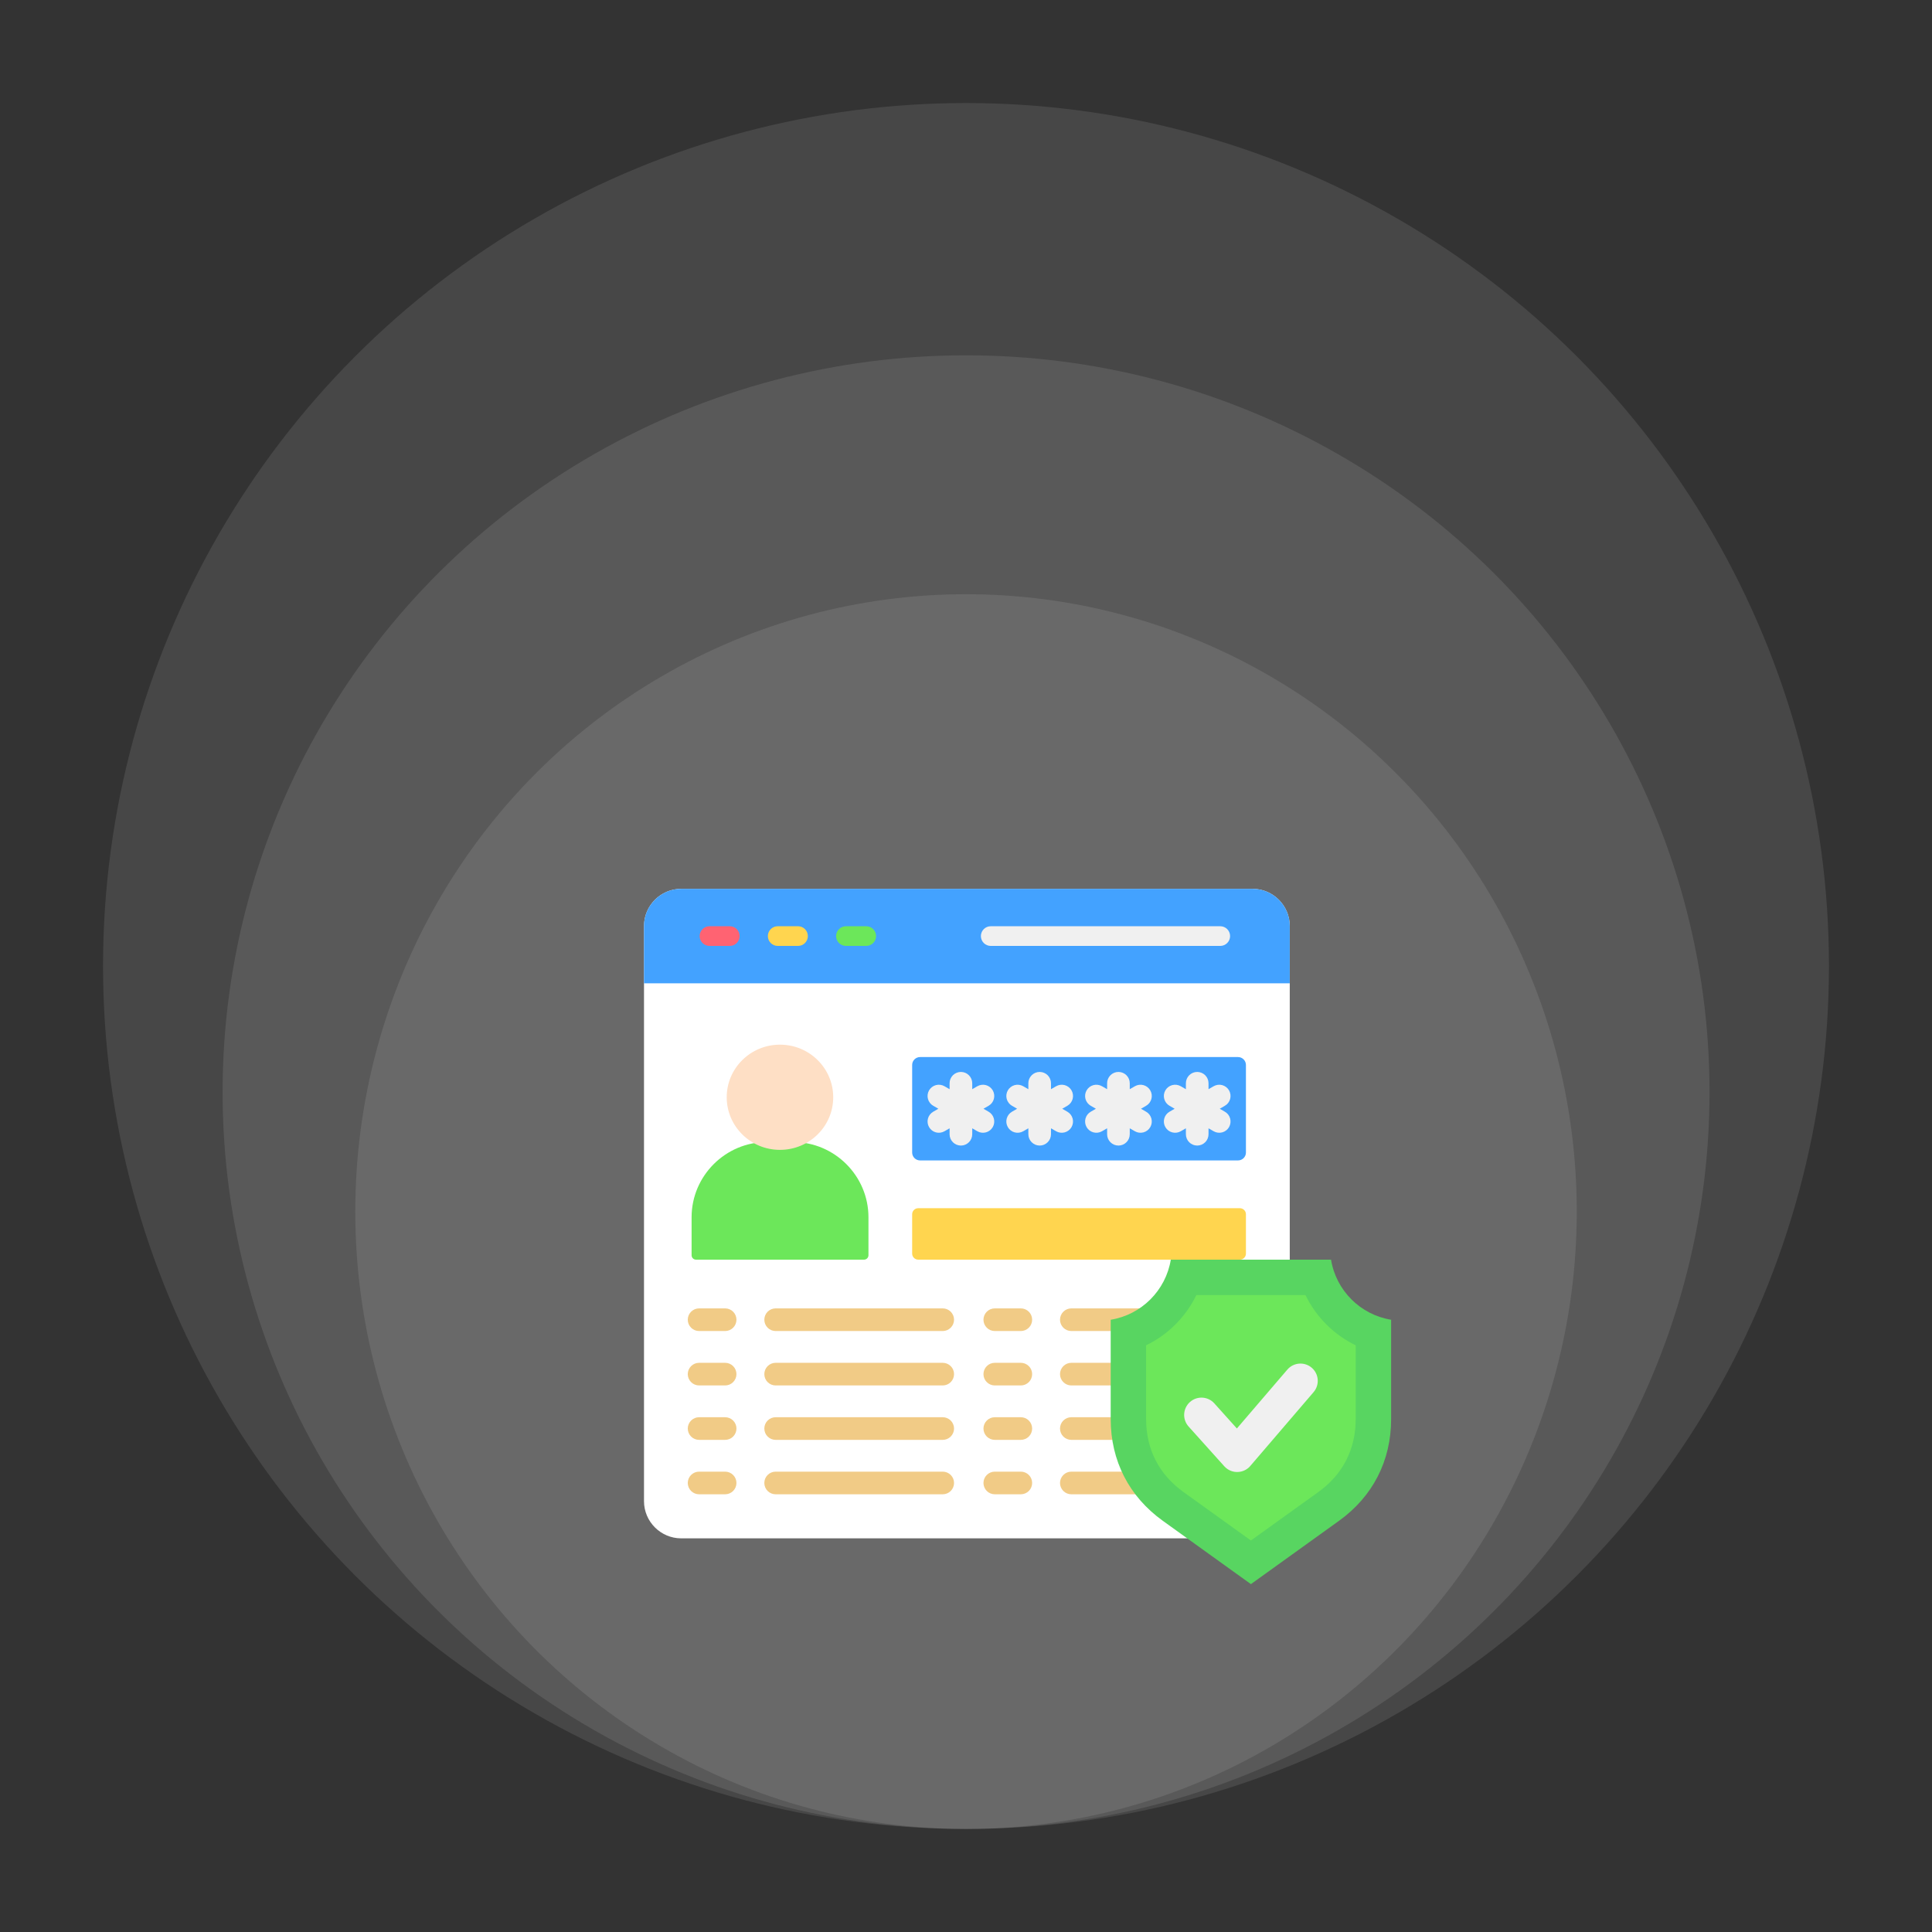
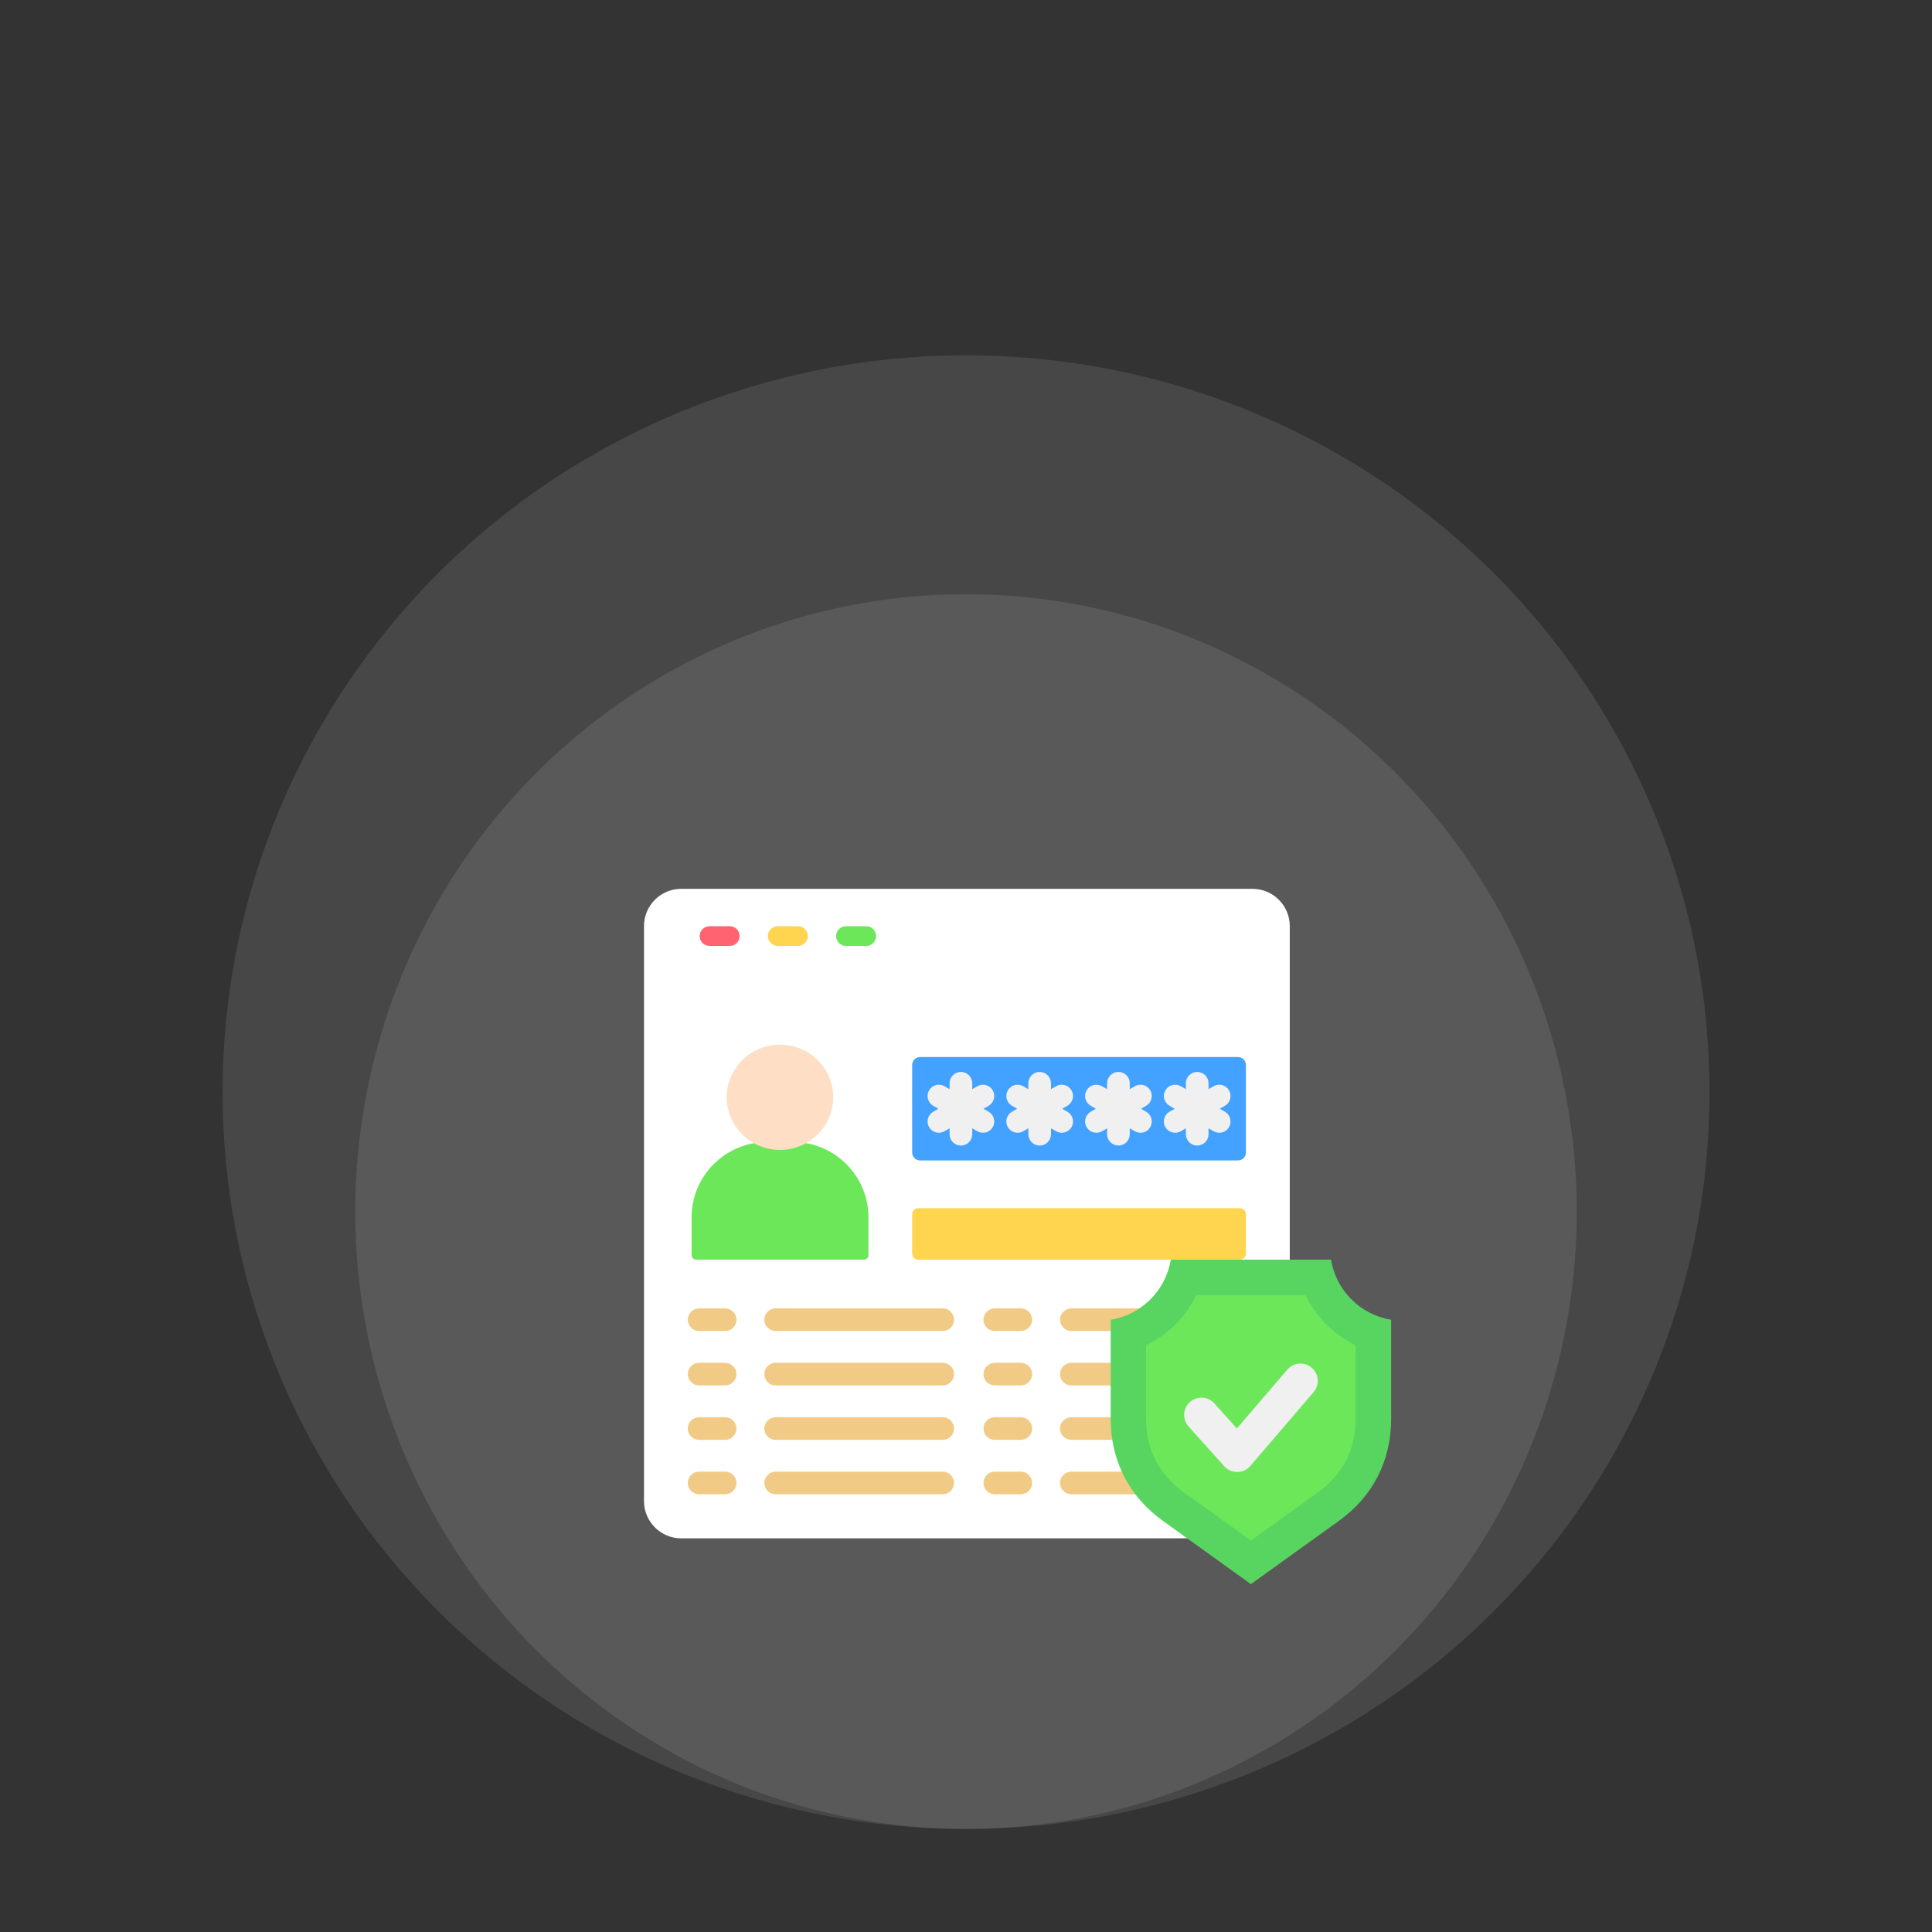
<svg xmlns="http://www.w3.org/2000/svg" width="150" height="150" viewBox="0 0 150 150" fill="none">
  <rect x="0" y="0" width="150" height="150" fill="#333333" stroke="none" />
  <ellipse cx="75.002" cy="94.067" rx="47.416" ry="47.931" fill="white" fill-opacity="0.1" />
  <ellipse cx="75.005" cy="84.794" rx="57.723" ry="57.208" fill="white" fill-opacity="0.1" />
-   <ellipse cx="75" cy="75" rx="67" ry="67" fill="white" fill-opacity="0.1" />
  <path fill-rule="evenodd" clip-rule="evenodd" d="M52.887 69.009H97.251C98.838 69.009 100.137 70.308 100.137 71.896V116.55C100.137 118.137 98.839 119.437 97.251 119.437H52.887C51.299 119.437 50 118.138 50 116.55V71.896C50 70.308 51.299 69.009 52.887 69.009Z" fill="white" />
-   <path fill-rule="evenodd" clip-rule="evenodd" d="M50 76.345H100.137V71.896C100.137 70.308 98.839 69.009 97.251 69.009H52.887C51.299 69.009 50 70.308 50 71.896L50 76.345Z" fill="#43A2FF" />
  <path fill-rule="evenodd" clip-rule="evenodd" d="M56.66 71.913C56.863 71.913 57.057 71.993 57.201 72.136C57.344 72.28 57.424 72.474 57.424 72.677C57.424 72.879 57.344 73.074 57.201 73.217C57.057 73.36 56.863 73.441 56.66 73.441H55.084C54.882 73.441 54.687 73.36 54.544 73.217C54.401 73.074 54.32 72.879 54.32 72.677C54.32 72.474 54.401 72.28 54.544 72.136C54.687 71.993 54.882 71.913 55.084 71.913H56.66Z" fill="#FF6372" />
  <path fill-rule="evenodd" clip-rule="evenodd" d="M61.957 71.913C62.16 71.913 62.354 71.993 62.498 72.136C62.641 72.28 62.721 72.474 62.721 72.677C62.721 72.879 62.641 73.074 62.498 73.217C62.354 73.36 62.16 73.441 61.957 73.441H60.381C60.179 73.441 59.984 73.36 59.841 73.217C59.698 73.074 59.617 72.879 59.617 72.677C59.617 72.474 59.698 72.28 59.841 72.136C59.984 71.993 60.179 71.913 60.381 71.913H61.957Z" fill="#FFD54F" />
  <path fill-rule="evenodd" clip-rule="evenodd" d="M67.254 71.913C67.457 71.913 67.651 71.993 67.794 72.136C67.938 72.28 68.018 72.474 68.018 72.677C68.018 72.879 67.938 73.074 67.794 73.217C67.651 73.36 67.457 73.441 67.254 73.441H65.678C65.475 73.441 65.281 73.36 65.138 73.217C64.995 73.074 64.914 72.879 64.914 72.677C64.914 72.474 64.995 72.28 65.138 72.136C65.281 71.993 65.475 71.913 65.678 71.913H67.254Z" fill="#6CE75A" />
-   <path fill-rule="evenodd" clip-rule="evenodd" d="M94.74 71.913C94.943 71.913 95.137 71.993 95.28 72.136C95.424 72.28 95.504 72.474 95.504 72.677C95.504 72.879 95.424 73.074 95.28 73.217C95.137 73.36 94.943 73.441 94.74 73.441H76.92C76.718 73.441 76.523 73.36 76.38 73.217C76.237 73.074 76.156 72.879 76.156 72.677C76.156 72.474 76.237 72.28 76.38 72.136C76.523 71.993 76.718 71.913 76.92 71.913H94.74Z" fill="#F0F0F0" />
  <path fill-rule="evenodd" clip-rule="evenodd" d="M54.036 97.799H67.086C67.273 97.799 67.427 97.645 67.427 97.458V94.509C67.427 91.296 64.798 88.668 61.585 88.668H59.536C56.324 88.668 53.695 91.296 53.695 94.509V97.458C53.696 97.548 53.731 97.635 53.795 97.699C53.859 97.763 53.946 97.799 54.036 97.799Z" fill="#6CE75A" />
  <path d="M60.556 89.275C62.84 89.275 64.691 87.446 64.691 85.191C64.691 82.935 62.84 81.107 60.556 81.107C58.273 81.107 56.422 82.935 56.422 85.191C56.422 87.446 58.273 89.275 60.556 89.275Z" fill="#FEDFC5" />
  <path fill-rule="evenodd" clip-rule="evenodd" d="M71.432 82.07H96.123C96.459 82.07 96.734 82.345 96.734 82.682V89.484C96.734 89.82 96.459 90.095 96.123 90.095H71.432C71.095 90.095 70.82 89.82 70.82 89.484V82.682C70.82 82.345 71.095 82.07 71.432 82.07Z" fill="#43A2FF" />
  <path fill-rule="evenodd" clip-rule="evenodd" d="M76.755 86.314C76.854 86.371 76.942 86.447 77.012 86.538C77.082 86.629 77.133 86.733 77.163 86.844C77.193 86.955 77.201 87.071 77.186 87.185C77.172 87.299 77.135 87.409 77.077 87.508C77.02 87.608 76.944 87.695 76.853 87.765C76.762 87.836 76.658 87.887 76.547 87.917C76.436 87.947 76.32 87.955 76.206 87.94C76.092 87.925 75.982 87.888 75.883 87.831L75.484 87.601V88.062C75.484 88.295 75.391 88.519 75.226 88.683C75.061 88.848 74.838 88.941 74.605 88.941C74.371 88.941 74.148 88.848 73.983 88.683C73.818 88.519 73.726 88.295 73.726 88.062V87.601L73.327 87.831C73.227 87.888 73.117 87.925 73.003 87.94C72.889 87.955 72.773 87.947 72.662 87.917C72.552 87.887 72.448 87.836 72.357 87.766C72.266 87.695 72.189 87.608 72.132 87.508C72.075 87.409 72.038 87.299 72.023 87.185C72.008 87.071 72.016 86.955 72.046 86.844C72.076 86.733 72.127 86.629 72.198 86.538C72.268 86.447 72.355 86.371 72.455 86.314L72.855 86.083L72.455 85.852C72.355 85.795 72.268 85.718 72.198 85.627C72.127 85.536 72.076 85.432 72.046 85.321C71.985 85.097 72.016 84.858 72.132 84.657C72.248 84.456 72.439 84.309 72.662 84.248C72.887 84.188 73.126 84.219 73.327 84.334L73.726 84.565V84.103C73.726 83.87 73.819 83.647 73.983 83.482C74.148 83.317 74.372 83.225 74.605 83.225C74.838 83.225 75.061 83.317 75.226 83.482C75.391 83.647 75.484 83.87 75.484 84.103V84.565L75.883 84.334C75.982 84.277 76.092 84.24 76.206 84.225C76.32 84.21 76.436 84.218 76.547 84.248C76.658 84.278 76.762 84.33 76.853 84.4C76.944 84.47 77.02 84.558 77.078 84.657C77.135 84.757 77.172 84.867 77.187 84.981C77.201 85.095 77.194 85.21 77.164 85.321C77.134 85.432 77.082 85.536 77.012 85.627C76.942 85.718 76.854 85.795 76.755 85.852L76.355 86.083L76.755 86.314ZM95.1 86.314C95.2 86.371 95.287 86.447 95.358 86.538C95.428 86.629 95.479 86.733 95.509 86.844C95.539 86.955 95.547 87.071 95.532 87.185C95.517 87.299 95.48 87.409 95.423 87.508C95.366 87.608 95.29 87.695 95.198 87.765C95.108 87.836 95.004 87.887 94.893 87.917C94.782 87.947 94.666 87.955 94.552 87.94C94.438 87.925 94.328 87.888 94.228 87.831L93.829 87.601V88.062C93.829 88.295 93.737 88.519 93.572 88.683C93.407 88.848 93.184 88.941 92.951 88.941C92.717 88.941 92.494 88.848 92.329 88.683C92.164 88.519 92.072 88.295 92.072 88.062V87.601L91.672 87.831C91.573 87.888 91.463 87.925 91.349 87.94C91.235 87.955 91.119 87.947 91.008 87.917C90.897 87.887 90.793 87.836 90.702 87.766C90.611 87.695 90.535 87.608 90.478 87.508C90.421 87.409 90.383 87.299 90.369 87.185C90.354 87.071 90.362 86.955 90.392 86.844C90.422 86.733 90.473 86.629 90.543 86.538C90.614 86.447 90.701 86.371 90.8 86.314L91.2 86.083L90.8 85.852C90.599 85.736 90.452 85.545 90.392 85.321C90.331 85.097 90.362 84.858 90.478 84.657C90.593 84.456 90.784 84.309 91.008 84.248C91.232 84.188 91.471 84.219 91.672 84.334L92.072 84.565V84.103C92.072 83.87 92.164 83.647 92.329 83.482C92.494 83.317 92.717 83.225 92.951 83.225C93.184 83.225 93.407 83.317 93.572 83.482C93.737 83.647 93.829 83.87 93.829 84.103V84.565L94.228 84.334C94.328 84.277 94.438 84.24 94.552 84.225C94.666 84.21 94.782 84.218 94.893 84.248C95.004 84.278 95.108 84.33 95.198 84.4C95.29 84.47 95.366 84.558 95.423 84.657C95.48 84.757 95.517 84.867 95.532 84.981C95.547 85.095 95.539 85.21 95.509 85.321C95.479 85.432 95.428 85.536 95.358 85.627C95.287 85.718 95.2 85.795 95.1 85.852L94.701 86.083L95.1 86.314ZM88.985 86.314C89.186 86.429 89.334 86.62 89.394 86.844C89.454 87.068 89.424 87.307 89.308 87.508C89.192 87.71 89.001 87.857 88.777 87.917C88.553 87.978 88.314 87.947 88.113 87.831L87.714 87.601V88.062C87.714 88.295 87.622 88.519 87.457 88.683C87.292 88.848 87.068 88.941 86.835 88.941C86.602 88.941 86.379 88.848 86.214 88.683C86.049 88.519 85.956 88.295 85.956 88.062V87.601L85.557 87.831C85.458 87.888 85.348 87.925 85.234 87.94C85.12 87.955 85.004 87.947 84.893 87.917C84.782 87.887 84.678 87.836 84.587 87.766C84.496 87.695 84.42 87.608 84.363 87.508C84.305 87.409 84.268 87.299 84.254 87.185C84.239 87.071 84.247 86.955 84.276 86.844C84.306 86.733 84.358 86.629 84.428 86.538C84.498 86.447 84.586 86.371 84.685 86.314L85.085 86.083L84.685 85.852C84.484 85.736 84.337 85.545 84.276 85.321C84.216 85.097 84.247 84.858 84.363 84.657C84.478 84.456 84.669 84.309 84.893 84.248C85.117 84.188 85.356 84.219 85.557 84.334L85.956 84.565V84.103C85.956 83.87 86.049 83.647 86.214 83.482C86.379 83.317 86.602 83.225 86.835 83.225C87.068 83.225 87.292 83.317 87.457 83.482C87.622 83.647 87.714 83.87 87.714 84.103V84.565L88.113 84.334C88.213 84.277 88.323 84.24 88.437 84.225C88.551 84.21 88.666 84.218 88.777 84.248C88.888 84.278 88.992 84.33 89.083 84.4C89.174 84.47 89.251 84.558 89.308 84.657C89.365 84.757 89.402 84.867 89.417 84.981C89.432 85.095 89.424 85.21 89.394 85.321C89.364 85.432 89.312 85.536 89.242 85.627C89.172 85.718 89.085 85.795 88.985 85.852L88.585 86.083L88.985 86.314ZM82.87 86.314C83.071 86.429 83.218 86.62 83.279 86.844C83.339 87.068 83.308 87.307 83.193 87.508C83.077 87.71 82.886 87.857 82.662 87.917C82.438 87.978 82.199 87.947 81.998 87.831L81.599 87.601V88.062C81.599 88.295 81.506 88.519 81.341 88.683C81.177 88.848 80.953 88.941 80.72 88.941C80.487 88.941 80.263 88.848 80.099 88.683C79.934 88.519 79.841 88.295 79.841 88.062V87.601L79.442 87.831C79.342 87.888 79.233 87.925 79.118 87.94C79.004 87.955 78.889 87.947 78.778 87.917C78.667 87.887 78.563 87.836 78.472 87.766C78.381 87.695 78.305 87.608 78.247 87.508C78.19 87.409 78.153 87.299 78.138 87.185C78.123 87.071 78.131 86.955 78.161 86.844C78.191 86.733 78.243 86.629 78.313 86.538C78.383 86.447 78.47 86.371 78.57 86.314L78.97 86.083L78.57 85.852C78.47 85.795 78.383 85.718 78.313 85.627C78.243 85.536 78.191 85.432 78.161 85.321C78.131 85.21 78.123 85.095 78.138 84.981C78.153 84.867 78.19 84.757 78.247 84.657C78.305 84.558 78.381 84.47 78.472 84.4C78.563 84.33 78.667 84.278 78.778 84.248C78.889 84.218 79.004 84.21 79.118 84.225C79.233 84.24 79.342 84.277 79.442 84.334L79.841 84.565V84.103C79.841 83.87 79.934 83.647 80.099 83.482C80.263 83.317 80.487 83.225 80.72 83.225C80.953 83.225 81.177 83.317 81.342 83.482C81.506 83.647 81.599 83.87 81.599 84.103V84.565L81.998 84.334C82.098 84.277 82.208 84.24 82.322 84.225C82.436 84.21 82.551 84.218 82.662 84.248C82.773 84.278 82.877 84.33 82.968 84.4C83.059 84.47 83.135 84.558 83.193 84.657C83.25 84.757 83.287 84.867 83.302 84.981C83.317 85.095 83.309 85.21 83.279 85.321C83.249 85.432 83.197 85.536 83.127 85.627C83.057 85.718 82.97 85.795 82.87 85.852L82.47 86.083L82.87 86.314Z" fill="#F0F0F0" />
  <path fill-rule="evenodd" clip-rule="evenodd" d="M96.265 93.805H71.289C71.031 93.805 70.82 94.016 70.82 94.273V97.33C70.82 97.588 71.031 97.799 71.289 97.799H96.265C96.523 97.799 96.734 97.588 96.734 97.33V94.273C96.734 94.016 96.523 93.805 96.265 93.805Z" fill="#FFD54F" />
  <path fill-rule="evenodd" clip-rule="evenodd" d="M73.193 101.583C73.426 101.583 73.649 101.676 73.814 101.84C73.979 102.005 74.072 102.229 74.072 102.462C74.072 102.695 73.979 102.919 73.814 103.083C73.649 103.248 73.426 103.341 73.193 103.341H60.221C59.987 103.341 59.764 103.248 59.599 103.083C59.434 102.919 59.342 102.695 59.342 102.462C59.342 102.229 59.434 102.005 59.599 101.84C59.764 101.676 59.987 101.583 60.221 101.583H73.193ZM73.193 114.258C73.426 114.258 73.649 114.351 73.814 114.516C73.979 114.68 74.072 114.904 74.072 115.137C74.072 115.37 73.979 115.594 73.814 115.759C73.649 115.923 73.426 116.016 73.193 116.016H60.221C59.987 116.016 59.764 115.923 59.599 115.759C59.434 115.594 59.342 115.37 59.342 115.137C59.342 114.904 59.434 114.68 59.599 114.516C59.764 114.351 59.987 114.258 60.221 114.258H73.193ZM96.15 114.258C96.383 114.258 96.607 114.351 96.772 114.516C96.937 114.68 97.029 114.904 97.029 115.137C97.029 115.37 96.937 115.594 96.772 115.759C96.607 115.923 96.383 116.016 96.15 116.016H83.178C82.945 116.016 82.722 115.923 82.557 115.759C82.392 115.594 82.299 115.37 82.299 115.137C82.299 114.904 82.392 114.68 82.557 114.516C82.722 114.351 82.945 114.258 83.178 114.258H96.15ZM77.235 116.016C77.002 116.016 76.778 115.923 76.614 115.759C76.449 115.594 76.356 115.37 76.356 115.137C76.356 114.904 76.449 114.68 76.614 114.516C76.778 114.351 77.002 114.258 77.235 114.258H79.256C79.489 114.258 79.713 114.351 79.878 114.516C80.043 114.68 80.135 114.904 80.135 115.137C80.135 115.37 80.043 115.594 79.878 115.759C79.713 115.923 79.489 116.016 79.256 116.016H77.235ZM54.277 116.016C54.044 116.016 53.821 115.923 53.656 115.759C53.491 115.594 53.398 115.37 53.398 115.137C53.398 114.904 53.491 114.68 53.656 114.516C53.821 114.351 54.044 114.258 54.277 114.258H56.299C56.532 114.258 56.755 114.351 56.92 114.516C57.085 114.68 57.178 114.904 57.178 115.137C57.178 115.37 57.085 115.594 56.92 115.759C56.755 115.923 56.532 116.016 56.299 116.016H54.277ZM73.193 110.033C73.426 110.033 73.649 110.126 73.814 110.29C73.979 110.455 74.072 110.679 74.072 110.912C74.072 111.145 73.979 111.369 73.814 111.533C73.649 111.698 73.426 111.791 73.193 111.791H60.221C59.987 111.791 59.764 111.698 59.599 111.533C59.434 111.369 59.342 111.145 59.342 110.912C59.342 110.679 59.434 110.455 59.599 110.29C59.764 110.126 59.987 110.033 60.221 110.033H73.193ZM96.15 110.033C96.383 110.033 96.607 110.126 96.772 110.29C96.937 110.455 97.029 110.679 97.029 110.912C97.029 111.145 96.937 111.369 96.772 111.533C96.607 111.698 96.383 111.791 96.15 111.791H83.178C82.945 111.791 82.722 111.698 82.557 111.533C82.392 111.369 82.299 111.145 82.299 110.912C82.299 110.679 82.392 110.455 82.557 110.29C82.722 110.126 82.945 110.033 83.178 110.033H96.15ZM77.235 111.791C77.002 111.791 76.778 111.698 76.614 111.534C76.449 111.369 76.356 111.145 76.356 110.912C76.356 110.679 76.449 110.455 76.614 110.291C76.778 110.126 77.002 110.033 77.235 110.033H79.256C79.489 110.033 79.713 110.126 79.878 110.291C80.043 110.455 80.135 110.679 80.135 110.912C80.135 111.145 80.043 111.369 79.878 111.534C79.713 111.698 79.489 111.791 79.256 111.791H77.235ZM54.277 111.791C54.044 111.791 53.821 111.698 53.656 111.534C53.491 111.369 53.398 111.145 53.398 110.912C53.398 110.679 53.491 110.455 53.656 110.291C53.821 110.126 54.044 110.033 54.277 110.033H56.299C56.532 110.033 56.755 110.126 56.92 110.291C57.085 110.455 57.178 110.679 57.178 110.912C57.178 111.145 57.085 111.369 56.92 111.534C56.755 111.698 56.532 111.791 56.299 111.791H54.277ZM73.193 105.808C73.426 105.808 73.649 105.901 73.814 106.066C73.979 106.23 74.072 106.454 74.072 106.687C74.072 106.92 73.979 107.144 73.814 107.308C73.649 107.473 73.426 107.566 73.193 107.566H60.221C59.987 107.566 59.764 107.473 59.599 107.308C59.434 107.144 59.342 106.92 59.342 106.687C59.342 106.454 59.434 106.23 59.599 106.066C59.764 105.901 59.987 105.808 60.221 105.808H73.193ZM96.15 105.808C96.383 105.808 96.607 105.901 96.772 106.066C96.937 106.23 97.029 106.454 97.029 106.687C97.029 106.92 96.937 107.144 96.772 107.308C96.607 107.473 96.383 107.566 96.15 107.566H83.178C82.945 107.566 82.722 107.473 82.557 107.308C82.392 107.144 82.299 106.92 82.299 106.687C82.299 106.454 82.392 106.23 82.557 106.066C82.722 105.901 82.945 105.808 83.178 105.808H96.15ZM77.235 107.566C77.002 107.566 76.778 107.473 76.614 107.308C76.449 107.144 76.356 106.92 76.356 106.687C76.356 106.454 76.449 106.23 76.614 106.066C76.778 105.901 77.002 105.808 77.235 105.808H79.256C79.489 105.808 79.713 105.901 79.878 106.066C80.043 106.23 80.135 106.454 80.135 106.687C80.135 106.92 80.043 107.144 79.878 107.308C79.713 107.473 79.489 107.566 79.256 107.566H77.235ZM54.277 107.566C54.044 107.566 53.821 107.473 53.656 107.308C53.491 107.144 53.398 106.92 53.398 106.687C53.398 106.454 53.491 106.23 53.656 106.066C53.821 105.901 54.044 105.808 54.277 105.808H56.299C56.532 105.808 56.755 105.901 56.92 106.066C57.085 106.23 57.178 106.454 57.178 106.687C57.178 106.92 57.085 107.144 56.92 107.308C56.755 107.473 56.532 107.566 56.299 107.566H54.277ZM96.15 101.583C96.383 101.583 96.607 101.676 96.772 101.84C96.937 102.005 97.029 102.229 97.029 102.462C97.029 102.695 96.937 102.919 96.772 103.083C96.607 103.248 96.383 103.341 96.15 103.341H83.178C82.945 103.341 82.722 103.248 82.557 103.083C82.392 102.919 82.299 102.695 82.299 102.462C82.299 102.229 82.392 102.005 82.557 101.84C82.722 101.676 82.945 101.583 83.178 101.583H96.15ZM77.235 103.341C77.002 103.341 76.778 103.248 76.614 103.083C76.449 102.919 76.356 102.695 76.356 102.462C76.356 102.229 76.449 102.005 76.614 101.84C76.778 101.676 77.002 101.583 77.235 101.583H79.256C79.489 101.583 79.713 101.676 79.878 101.84C80.043 102.005 80.135 102.229 80.135 102.462C80.135 102.695 80.043 102.919 79.878 103.083C79.713 103.248 79.489 103.341 79.256 103.341H77.235ZM54.277 103.341C54.044 103.341 53.821 103.248 53.656 103.083C53.491 102.919 53.398 102.695 53.398 102.462C53.398 102.229 53.491 102.005 53.656 101.84C53.821 101.676 54.044 101.583 54.277 101.583H56.299C56.532 101.583 56.755 101.676 56.92 101.84C57.085 102.005 57.178 102.229 57.178 102.462C57.178 102.695 57.085 102.919 56.92 103.083C56.755 103.248 56.532 103.341 56.299 103.341H54.277Z" fill="#F1CB86" />
  <path fill-rule="evenodd" clip-rule="evenodd" d="M108.007 102.465V110.18C108.007 113.41 106.581 116.192 103.958 118.077L97.121 122.991L90.283 118.077C87.66 116.192 86.234 113.411 86.234 110.18V102.465C88.625 102.077 90.512 100.189 90.901 97.799H103.341C103.729 100.189 105.617 102.077 108.007 102.465Z" fill="#58D561" />
  <path fill-rule="evenodd" clip-rule="evenodd" d="M105.256 104.45C103.555 103.624 102.182 102.25 101.356 100.549H92.885C92.059 102.25 90.685 103.624 88.984 104.45V110.18C88.984 112.525 89.984 114.475 91.888 115.843L97.12 119.604L102.352 115.843C104.256 114.475 105.256 112.524 105.256 110.18V104.45H105.256Z" fill="#6CE75A" />
  <path fill-rule="evenodd" clip-rule="evenodd" d="M92.282 110.755C91.786 110.203 91.831 109.353 92.382 108.857C92.934 108.36 93.784 108.405 94.28 108.957L96.031 110.907L99.948 106.337C100.43 105.774 101.278 105.708 101.841 106.19C102.404 106.671 102.47 107.519 101.988 108.082L97.117 113.765C96.607 114.424 95.617 114.467 95.055 113.842L92.282 110.755Z" fill="#F0F0F0" />
</svg>